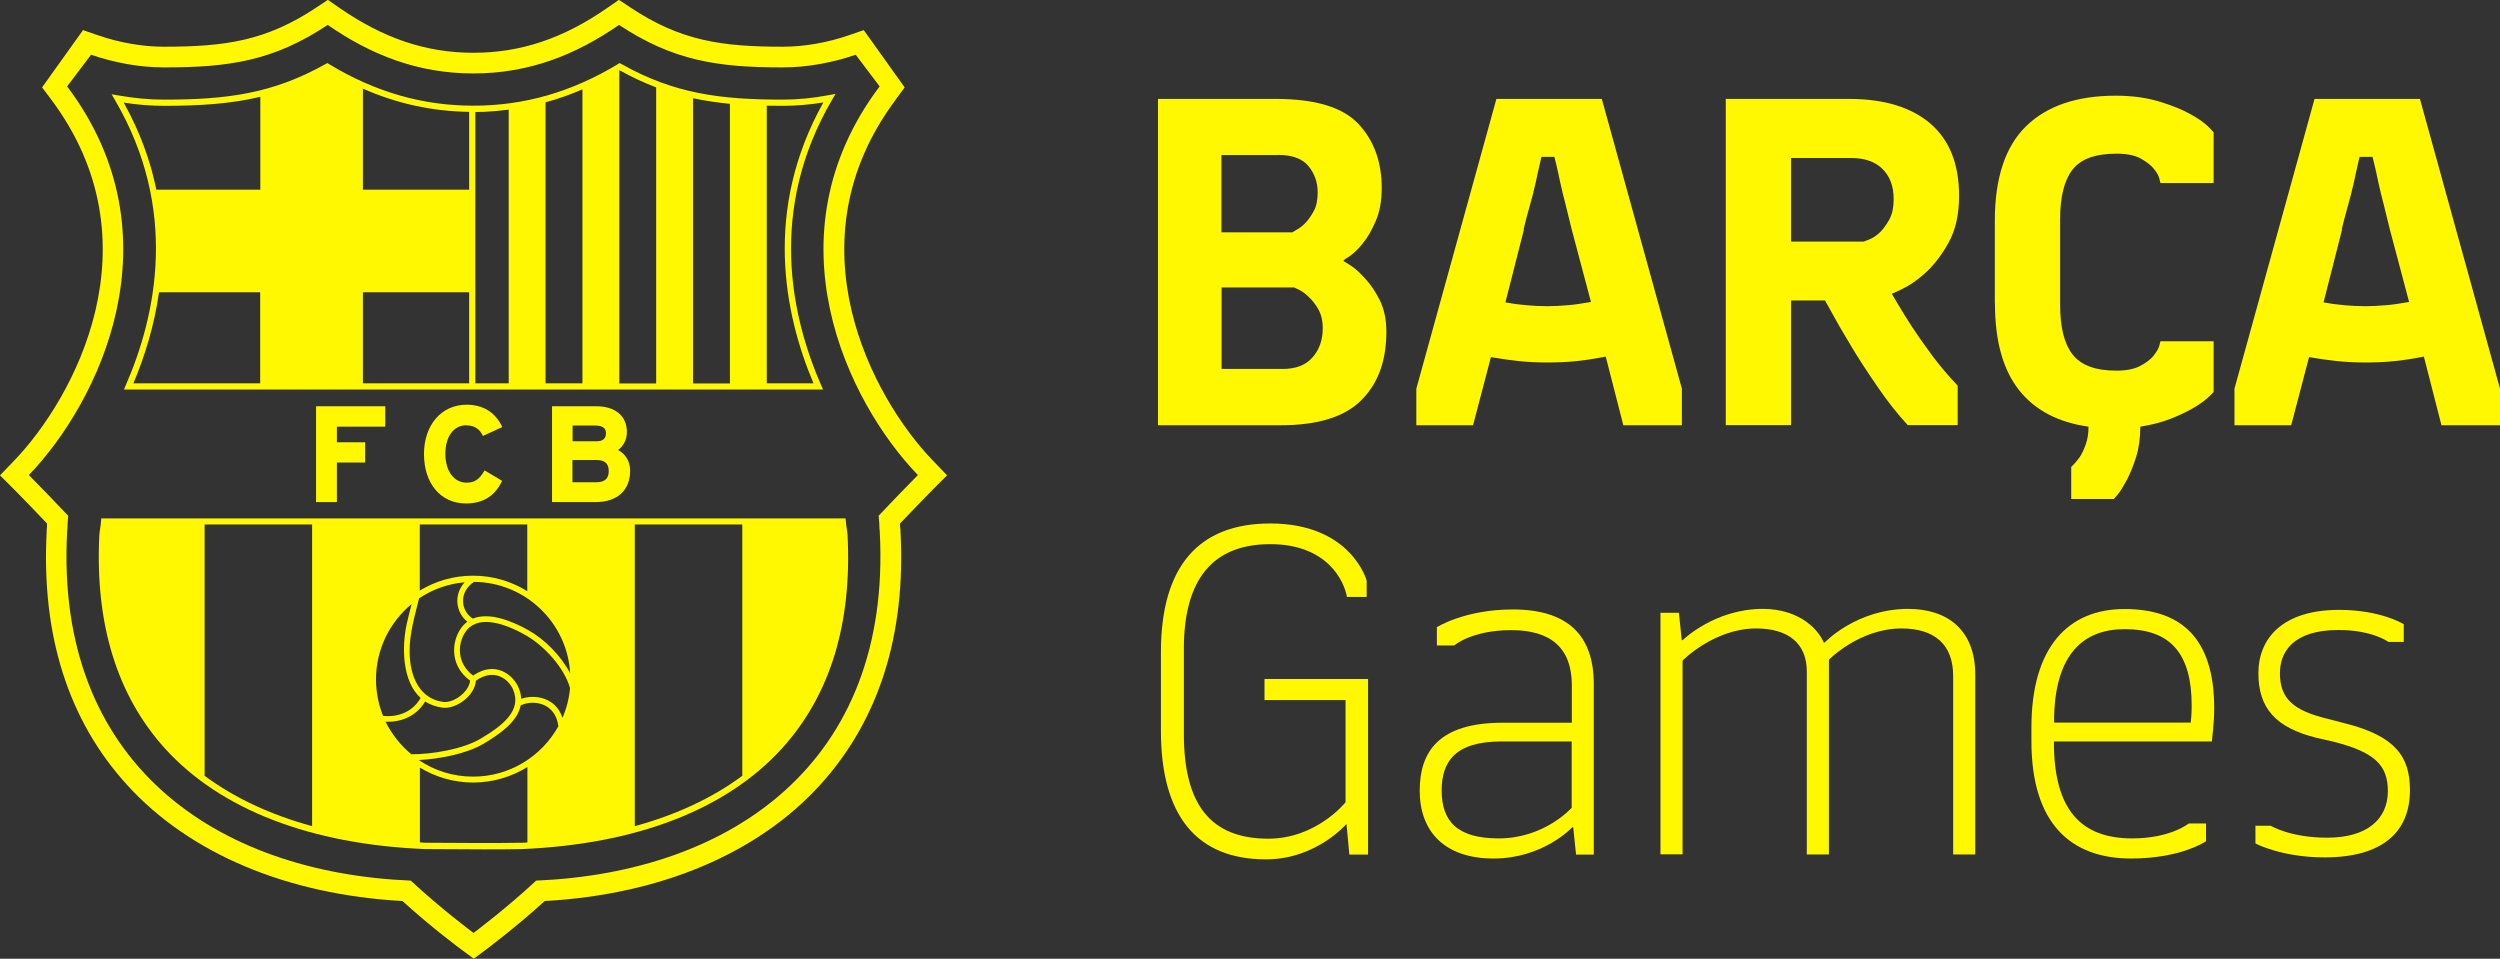
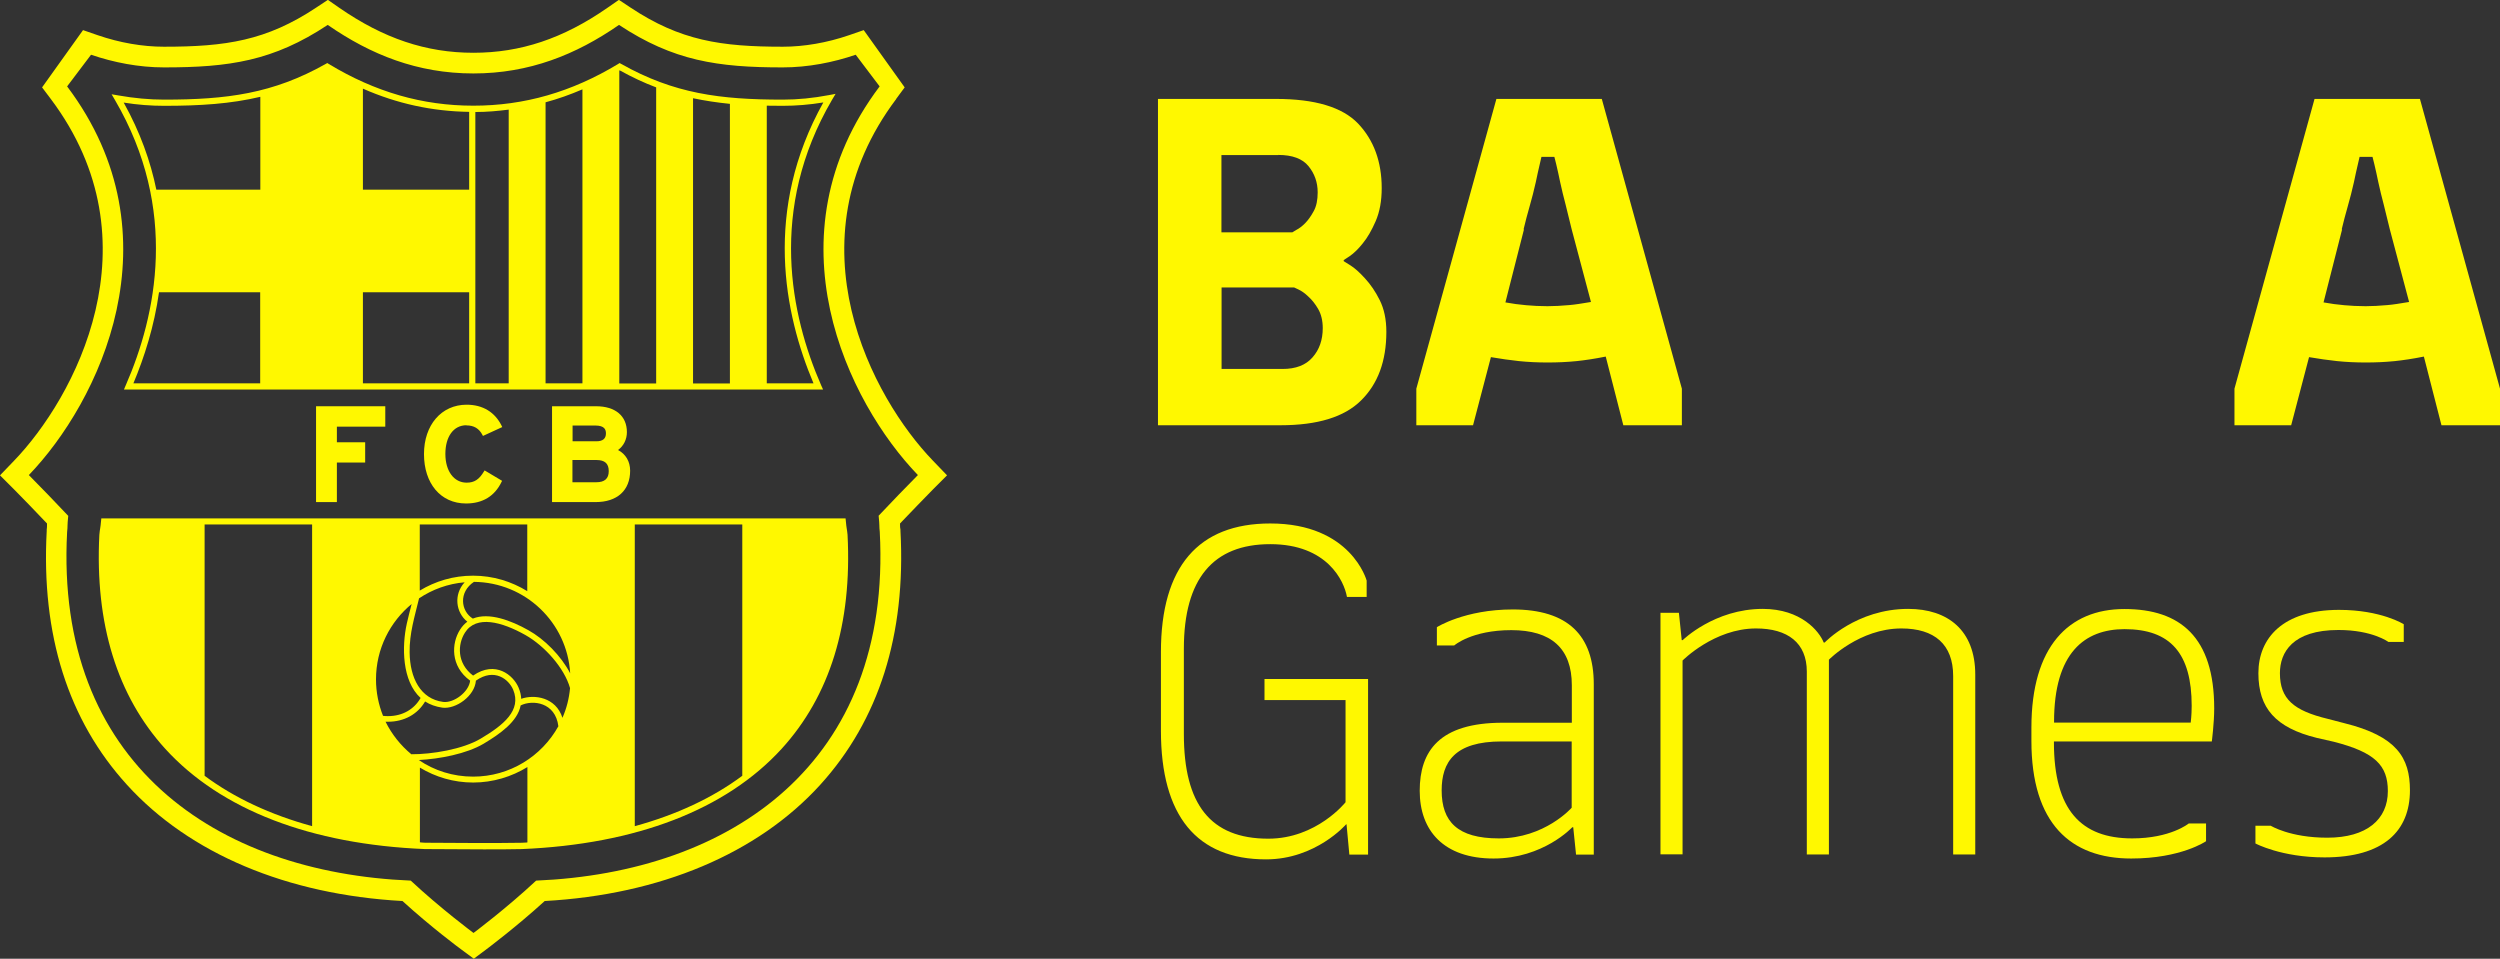
<svg xmlns="http://www.w3.org/2000/svg" id="Layer_2" data-name="Layer 2" viewBox="0 0 177.66 68.13">
  <rect x="0" y="0" width="177.66" height="68.13" fill="#333333" stroke="none" />
  <defs>
    <style>
      .cls-1 {
        fill: #fff800;
      }
    </style>
  </defs>
  <g id="menu">
    <g>
      <g>
        <path class="cls-1" d="M62.44,36.66c.08.74.03.71.08,1.14.87,16.44-10.58,24.2-24.42,24.78-2.12,1.98-4.45,3.72-4.45,3.72,0,0-2.34-1.74-4.46-3.72-13.84-.57-25.3-8.34-24.42-24.78.05-.43,0-.4.08-1.14-.79-.84-2.11-2.21-2.8-2.9,4.96-5.15,10.76-16.94,2.72-27.62l1.7-2.25c1.61.55,3.39.9,5.19.9,4.61,0,7.76-.45,11.63-3.02,3.06,2.12,6.38,3.45,10.35,3.45s7.29-1.33,10.35-3.45c3.87,2.56,7.02,3.02,11.63,3.02,1.8,0,3.58-.35,5.19-.9l1.7,2.25c-8.04,10.68-2.25,22.47,2.72,27.62-.69.69-2.01,2.06-2.8,2.9M63.69,7.02l.6-.81-2.91-4.07-1.04.36c-1.57.54-3.2.82-4.71.82-4.4,0-7.28-.43-10.82-2.78l-.83-.55-.82.57c-3.14,2.18-6.16,3.19-9.52,3.19s-6.38-1.02-9.52-3.19l-.82-.57-.83.55c-3.54,2.35-6.42,2.78-10.82,2.78-1.52,0-3.14-.28-4.71-.82l-1.04-.36-2.91,4.07.61.81c7.7,10.23,1.66,21.3-2.6,25.72l-1,1.04,1.02,1.02c.55.55,1.52,1.56,2.32,2.4,0,.05,0,.09,0,.13,0,.09,0,.16-.02.31v.09c-.4,7.38,1.52,13.45,5.71,18.05,4.44,4.88,11.37,7.8,19.57,8.25,2.03,1.85,4.1,3.39,4.19,3.45l.88.65.87-.65c.09-.07,2.14-1.6,4.17-3.45,8.2-.45,15.13-3.37,19.57-8.25,4.18-4.6,6.11-10.67,5.71-18.05v-.09c-.03-.14-.03-.22-.03-.31,0-.04,0-.08,0-.13.8-.84,1.78-1.85,2.32-2.4l1.02-1.02-1-1.04c-4.27-4.42-10.3-15.5-2.6-25.72" />
        <path class="cls-1" d="M14.54,37.27h7.64v21.44c-2.96-.81-5.53-2.01-7.64-3.58v-17.86ZM29.26,42.9c-.13.51-.25.95-.35,1.41-.36,1.63-.35,4.08.98,5.29-.46.81-1.29,1.29-2.31,1.29-.12,0-.24,0-.36-.02-.32-.8-.5-1.68-.5-2.59,0-2.17,1-4.1,2.55-5.37M33.02,41.38c-.8.87-.63,2.15.19,2.8-.19.14-.37.33-.52.57-.61.96-.7,2.59.72,3.62-.09.81-1.17,1.61-1.92,1.51-1.6-.21-2.36-1.69-2.38-3.52-.02-1.36.36-2.54.67-3.84.94-.63,2.05-1.04,3.24-1.14M29.83,37.27h7.64v4.74c-1.12-.69-2.44-1.1-3.85-1.1s-2.68.39-3.79,1.06v-4.71ZM40.52,47.85c-.65-1.25-1.84-2.44-2.98-3.07-1.21-.68-2.79-1.29-3.94-.82-.87-.54-1.01-1.89.08-2.61,3.65.03,6.63,2.89,6.84,6.5M45.11,37.27h7.64v17.86c-2.11,1.57-4.68,2.77-7.64,3.58v-21.44ZM39.97,51.01c-.47-1.47-2-1.68-2.93-1.35-.01-.25-.07-.52-.19-.8-.37-.88-1.64-1.95-3.23-.85-1.17-.88-1.1-2.23-.58-3.05.8-1.27,2.63-.77,4.3.17,1.35.76,2.77,2.34,3.17,3.77-.07.75-.25,1.45-.54,2.11M33.62,55.19c-1.43,0-2.76-.43-3.86-1.18,1.46-.07,3.4-.44,4.61-1.16,1.17-.7,2.41-1.57,2.63-2.72.85-.42,2.47-.23,2.68,1.48-1.18,2.13-3.45,3.58-6.06,3.58M37.47,59.87c-.13,0-.27.02-.4.02-1.91.03-4.11.02-6.52,0h-.3c-.14,0-.27-.02-.41-.03v-5.31c1.11.67,2.4,1.06,3.79,1.06s2.73-.41,3.85-1.1v5.34ZM27.4,51.29c.06,0,.11,0,.17,0,1.14,0,2.1-.52,2.64-1.44.34.22.75.37,1.23.44.96.12,2.3-.83,2.38-1.92,1.32-.93,2.34-.09,2.65.65.6,1.45-.67,2.5-2.31,3.47-1.27.76-3.49,1.12-4.93,1.11-.76-.63-1.39-1.42-1.83-2.31M7.18,37.03c-.02.25-.04.37-.06.51-.02.11-.04.24-.06.47-.32,6.32,1.26,11.44,4.69,15.21,3.94,4.32,10.33,6.79,18.47,7.12h.31c1.36,0,2.64.02,3.85.02.95,0,1.84,0,2.69-.02,8.14-.34,14.52-2.8,18.47-7.12,3.44-3.77,5.02-8.88,4.69-15.22-.02-.21-.04-.34-.06-.45-.02-.14-.04-.25-.06-.51l-.02-.2H7.2l-.02.2Z" />
        <path class="cls-1" d="M8.79,7.29c.99.16,1.96.23,2.88.23,2.55,0,4.73-.14,6.83-.64v6.6h-7.39c-.41-2.01-1.15-4.09-2.32-6.19M18.49,27.24h-9.01c.78-1.86,1.48-4.05,1.82-6.47h7.19v6.47ZM25.79,20.77h7.55v6.47h-7.55v-6.47ZM25.79,6.3c2.43,1.07,4.92,1.61,7.55,1.65v5.53h-7.55v-7.18ZM33.78,7.96c.8,0,1.59-.07,2.37-.17v19.45h-2.37V7.96ZM38.77,7.27c.89-.24,1.76-.55,2.62-.92v20.89h-2.62V7.27ZM44.01,5.02s.02-.01.03-.02c.88.49,1.74.89,2.59,1.21v21.04h-2.62V5.02ZM49.25,6.98c.85.18,1.72.31,2.62.4v19.87h-2.62V6.98ZM54.49,7.51c.37,0,.75.01,1.14.01.94,0,1.91-.08,2.88-.24-4.27,7.65-2.79,15.01-.7,19.96h-3.32V7.51ZM8.94,27.37l-.13.31h49.68l-.14-.31c-2.16-4.95-3.77-12.49.78-20.28l.25-.42-.48.09c-1.1.21-2.2.32-3.27.32-4.44,0-7.73-.42-11.49-2.54l-.11-.06-.11.07c-3.29,1.99-6.66,2.96-10.28,2.96-3.62,0-6.98-.97-10.27-2.96l-.11-.07-.11.06c-3.75,2.12-7.05,2.54-11.49,2.54-1.03,0-2.13-.1-3.26-.3l-.47-.08.24.41c4.55,7.78,2.93,15.31.77,20.26" />
        <polygon class="cls-1" points="27.38 30.32 27.38 28.87 22.46 28.87 22.46 35.68 23.94 35.68 23.94 32.87 25.95 32.87 25.95 31.43 23.94 31.43 23.94 30.32 27.38 30.32" />
        <path class="cls-1" d="M33.14,30.23c.54,0,.91.22,1.15.69l.03.06,1.37-.63-.03-.07c-.48-.99-1.35-1.52-2.5-1.52-1.79,0-3.03,1.44-3.03,3.51s1.17,3.51,2.99,3.51c1.18,0,2.04-.52,2.53-1.55l.03-.06-1.24-.74-.04.06c-.35.59-.69.81-1.24.81-.9,0-1.51-.82-1.51-2.04s.57-2.04,1.5-2.04" />
        <path class="cls-1" d="M42.38,34.27h-1.7v-1.58h1.7c.6,0,.88.25.88.79s-.3.79-.88.79M40.69,30.24h1.62c.66,0,.75.3.75.56,0,.37-.22.56-.68.56h-1.69v-1.12ZM44.55,30.71c0-1.15-.82-1.84-2.19-1.84h-3.13v6.81h3.1c1.53,0,2.45-.83,2.45-2.23,0-.65-.31-1.18-.86-1.47.4-.29.63-.75.63-1.28" />
      </g>
      <g>
        <path class="cls-1" d="M82.29,30.22V7.03h8.39c2.76,0,4.71.58,5.83,1.75,1.12,1.18,1.68,2.71,1.68,4.59,0,.9-.14,1.68-.43,2.35-.28.64-.58,1.17-.92,1.58-.31.39-.62.69-.92.9l-.43.28v.08l.48.3c.3.19.64.49,1.03.92.4.43.75.95,1.05,1.55.31.62.47,1.37.47,2.25,0,2.08-.6,3.7-1.8,4.88-1.19,1.18-3.1,1.76-5.73,1.76h-8.71ZM90.85,11.02h-4.05v5.49h5.04l.28-.17c.2-.1.41-.26.62-.47.21-.21.42-.5.62-.87.19-.34.28-.79.28-1.33,0-.71-.22-1.33-.65-1.86-.43-.53-1.15-.8-2.15-.8ZM91.95,20.43h-5.14v5.79h4.33c.94,0,1.65-.27,2.13-.82.49-.55.73-1.25.73-2.08,0-.53-.11-.99-.33-1.37-.2-.34-.43-.64-.7-.88-.24-.23-.48-.4-.7-.5l-.32-.15Z" />
        <path class="cls-1" d="M100.65,30.22v-2.6l5.69-20.59h7.49l5.69,20.59v2.6h-4.16l-1.25-4.88c-.8.16-1.48.26-2.05.32-.69.07-1.38.1-2.08.1s-1.36-.03-2.05-.1c-.63-.07-1.29-.16-1.98-.28l-1.27,4.84h-4.05ZM108.3,16.3l-1.32,5.19c.5.09.99.16,1.48.2.45.04.96.07,1.51.07.47,0,.99-.03,1.56-.08.37-.03.88-.11,1.53-.22l-1.37-5.16c-.27-1.1-.41-1.67-.42-1.71-.16-.6-.29-1.15-.4-1.65-.03-.16-.08-.37-.14-.66-.06-.28-.11-.49-.14-.61l-.13-.52h-.92l-.12.52c-.03.12-.08.32-.14.61-.06.28-.11.5-.14.66-.14.62-.28,1.17-.42,1.65-.18.63-.33,1.2-.45,1.71Z" />
-         <path class="cls-1" d="M122.64,30.22V7.03h8.77c2.49,0,4.41.59,5.78,1.76,1.35,1.17,2.03,2.87,2.03,5.13,0,1.32-.25,2.43-.75,3.33-.48.87-1.03,1.58-1.65,2.15-.56.5-1.1.88-1.63,1.13l-.75.35.4.68c.34.58.69,1.13,1.03,1.66.38.58.88,1.29,1.5,2.13.49.65,1.07,1.34,1.75,2.06v2.8h-3.55c-.72-.78-1.44-1.69-2.15-2.73-.74-1.08-1.37-2.04-1.88-2.9-.67-1.11-1.11-1.88-1.33-2.3l-.52-.93h-2.41v8.86h-4.64ZM127.29,17.17h5.14l.35-.13c.24-.09.49-.24.73-.45.24-.21.49-.53.73-.95.22-.38.33-.88.33-1.51,0-.9-.27-1.61-.8-2.13-.52-.51-1.25-.77-2.2-.77h-4.29v5.94Z" />
-         <path class="cls-1" d="M141.76,21.56v-5.86c0-3.04.74-5.29,2.23-6.74,1.48-1.44,3.6-2.16,6.36-2.16,1.15,0,2.19.14,3.11.42.88.27,1.6.56,2.18.88.58.32,1,.62,1.27.88l.4.42v3.61h-3.78l-.08-.33c-.04-.19-.18-.43-.42-.72-.21-.25-.53-.49-.95-.72-.41-.21-.97-.32-1.68-.32-1.5,0-2.54.38-3.13,1.15-.58.75-.87,1.93-.87,3.51v6.08c0,1.59.29,2.76.87,3.51.59.78,1.63,1.17,3.13,1.17.7,0,1.26-.11,1.68-.33.42-.22.74-.46.95-.72.23-.29.37-.53.42-.72l.08-.32h3.78v3.61l-.3.3c-.23.23-.55.47-.95.72-.49.3-1.04.57-1.65.82-.71.29-1.48.49-2.31.62,0,.8-.1,1.52-.3,2.16-.2.63-.42,1.17-.65,1.61-.27.5-.48.84-.63,1.02l-.3.35h-3.03v-2.28l.18-.18c.12-.12.27-.3.43-.53.13-.18.27-.47.42-.88.13-.37.2-.79.2-1.27-2.16-.3-3.81-1.17-4.94-2.6-1.14-1.44-1.71-3.5-1.71-6.16Z" />
        <path class="cls-1" d="M158.79,30.22v-2.6l5.69-20.59h7.49l5.69,20.59v2.6h-4.16l-1.25-4.88c-.8.16-1.48.26-2.05.32-.69.07-1.38.1-2.08.1s-1.36-.03-2.05-.1c-.63-.07-1.29-.16-1.98-.28l-1.27,4.84h-4.05ZM166.44,16.3l-1.32,5.19c.5.09.99.16,1.48.2.45.04.96.07,1.51.07.47,0,.99-.03,1.56-.08.37-.03.88-.11,1.53-.22l-1.37-5.16c-.27-1.1-.41-1.67-.42-1.71-.16-.6-.29-1.15-.4-1.65-.03-.16-.08-.37-.14-.66-.06-.28-.11-.49-.14-.61l-.13-.52h-.92l-.12.52c-.03.12-.08.32-.14.61-.06.28-.11.5-.14.66-.14.62-.28,1.17-.42,1.65-.18.63-.33,1.2-.45,1.71Z" />
      </g>
      <g>
        <path class="cls-1" d="M82.5,46.34c0-6.07,2.66-9.14,7.77-9.14,5.76,0,6.85,4.06,6.85,4.06v1.16h-1.4c-.2-1.13-1.4-3.75-5.45-3.75s-6.14,2.45-6.14,7.43v6.07c0,4.98,1.88,7.43,6,7.43,3.44,0,5.49-2.59,5.49-2.59v-7.26h-5.76v-1.5h7.36v12.48h-1.33l-.2-2.15h-.03s-2.15,2.49-5.69,2.49c-4.91,0-7.47-3.07-7.47-9.14v-5.59Z" />
        <path class="cls-1" d="M102.11,44.57s1.98-1.26,5.39-1.26c3.92,0,5.76,1.84,5.76,5.32v12.1h-1.26l-.2-1.94h-.07s-2.05,2.22-5.59,2.22-5.25-1.98-5.25-4.81,1.4-4.84,5.9-4.84h4.91v-2.66c0-2.63-1.47-3.92-4.3-3.92s-4.06,1.09-4.06,1.09h-1.23v-1.3ZM111.69,57.39v-4.7h-4.98c-3.34,0-4.26,1.47-4.26,3.48,0,2.22,1.13,3.41,4.06,3.41,3.27,0,5.18-2.18,5.18-2.18Z" />
        <path class="cls-1" d="M118.01,43.55h1.3l.2,1.94h.07s2.25-2.22,5.69-2.22c2.73,0,4.02,1.6,4.33,2.39h.07s2.25-2.39,5.93-2.39c2.83,0,4.77,1.53,4.77,4.67v12.78h-1.57v-12.68c0-2.25-1.33-3.38-3.68-3.38-2.97,0-5.15,2.22-5.15,2.22v13.84h-1.57v-12.99c0-2.05-1.36-3.07-3.61-3.07-2.97,0-5.22,2.28-5.22,2.28v13.77h-1.57v-17.18Z" />
        <path class="cls-1" d="M144.36,51.7c0-5.73,2.63-8.42,6.61-8.42s6.38,2.01,6.38,7.06c0,1.06-.17,2.35-.17,2.35h-11.22v.07c0,4.81,1.94,6.82,5.56,6.82,2.73,0,4.02-1.06,4.02-1.06h1.23v1.26s-1.77,1.23-5.32,1.23c-4.3,0-7.09-2.49-7.09-8.35v-.95ZM145.96,51.35h9.72s.07-.51.07-1.19c0-3.72-1.5-5.45-4.77-5.45-2.83,0-5.01,1.67-5.01,6.58v.07Z" />
        <path class="cls-1" d="M161.37,58.68s1.36.85,4.02.85c2.8,0,4.3-1.3,4.3-3.31,0-1.84-.92-2.76-3.85-3.51l-1.19-.27c-2.93-.72-4.16-2.11-4.16-4.6s1.74-4.5,5.73-4.5c3,0,4.6,1.02,4.6,1.02v1.26h-1.09s-1.13-.85-3.55-.85c-3.27,0-4.16,1.6-4.16,3.07,0,1.84.99,2.66,3.38,3.24l1.19.31c3.72.92,4.67,2.45,4.67,4.77,0,2.9-1.88,4.77-6.07,4.77-3.07,0-4.91-.99-4.91-.99v-1.26h1.09Z" />
      </g>
    </g>
  </g>
</svg>